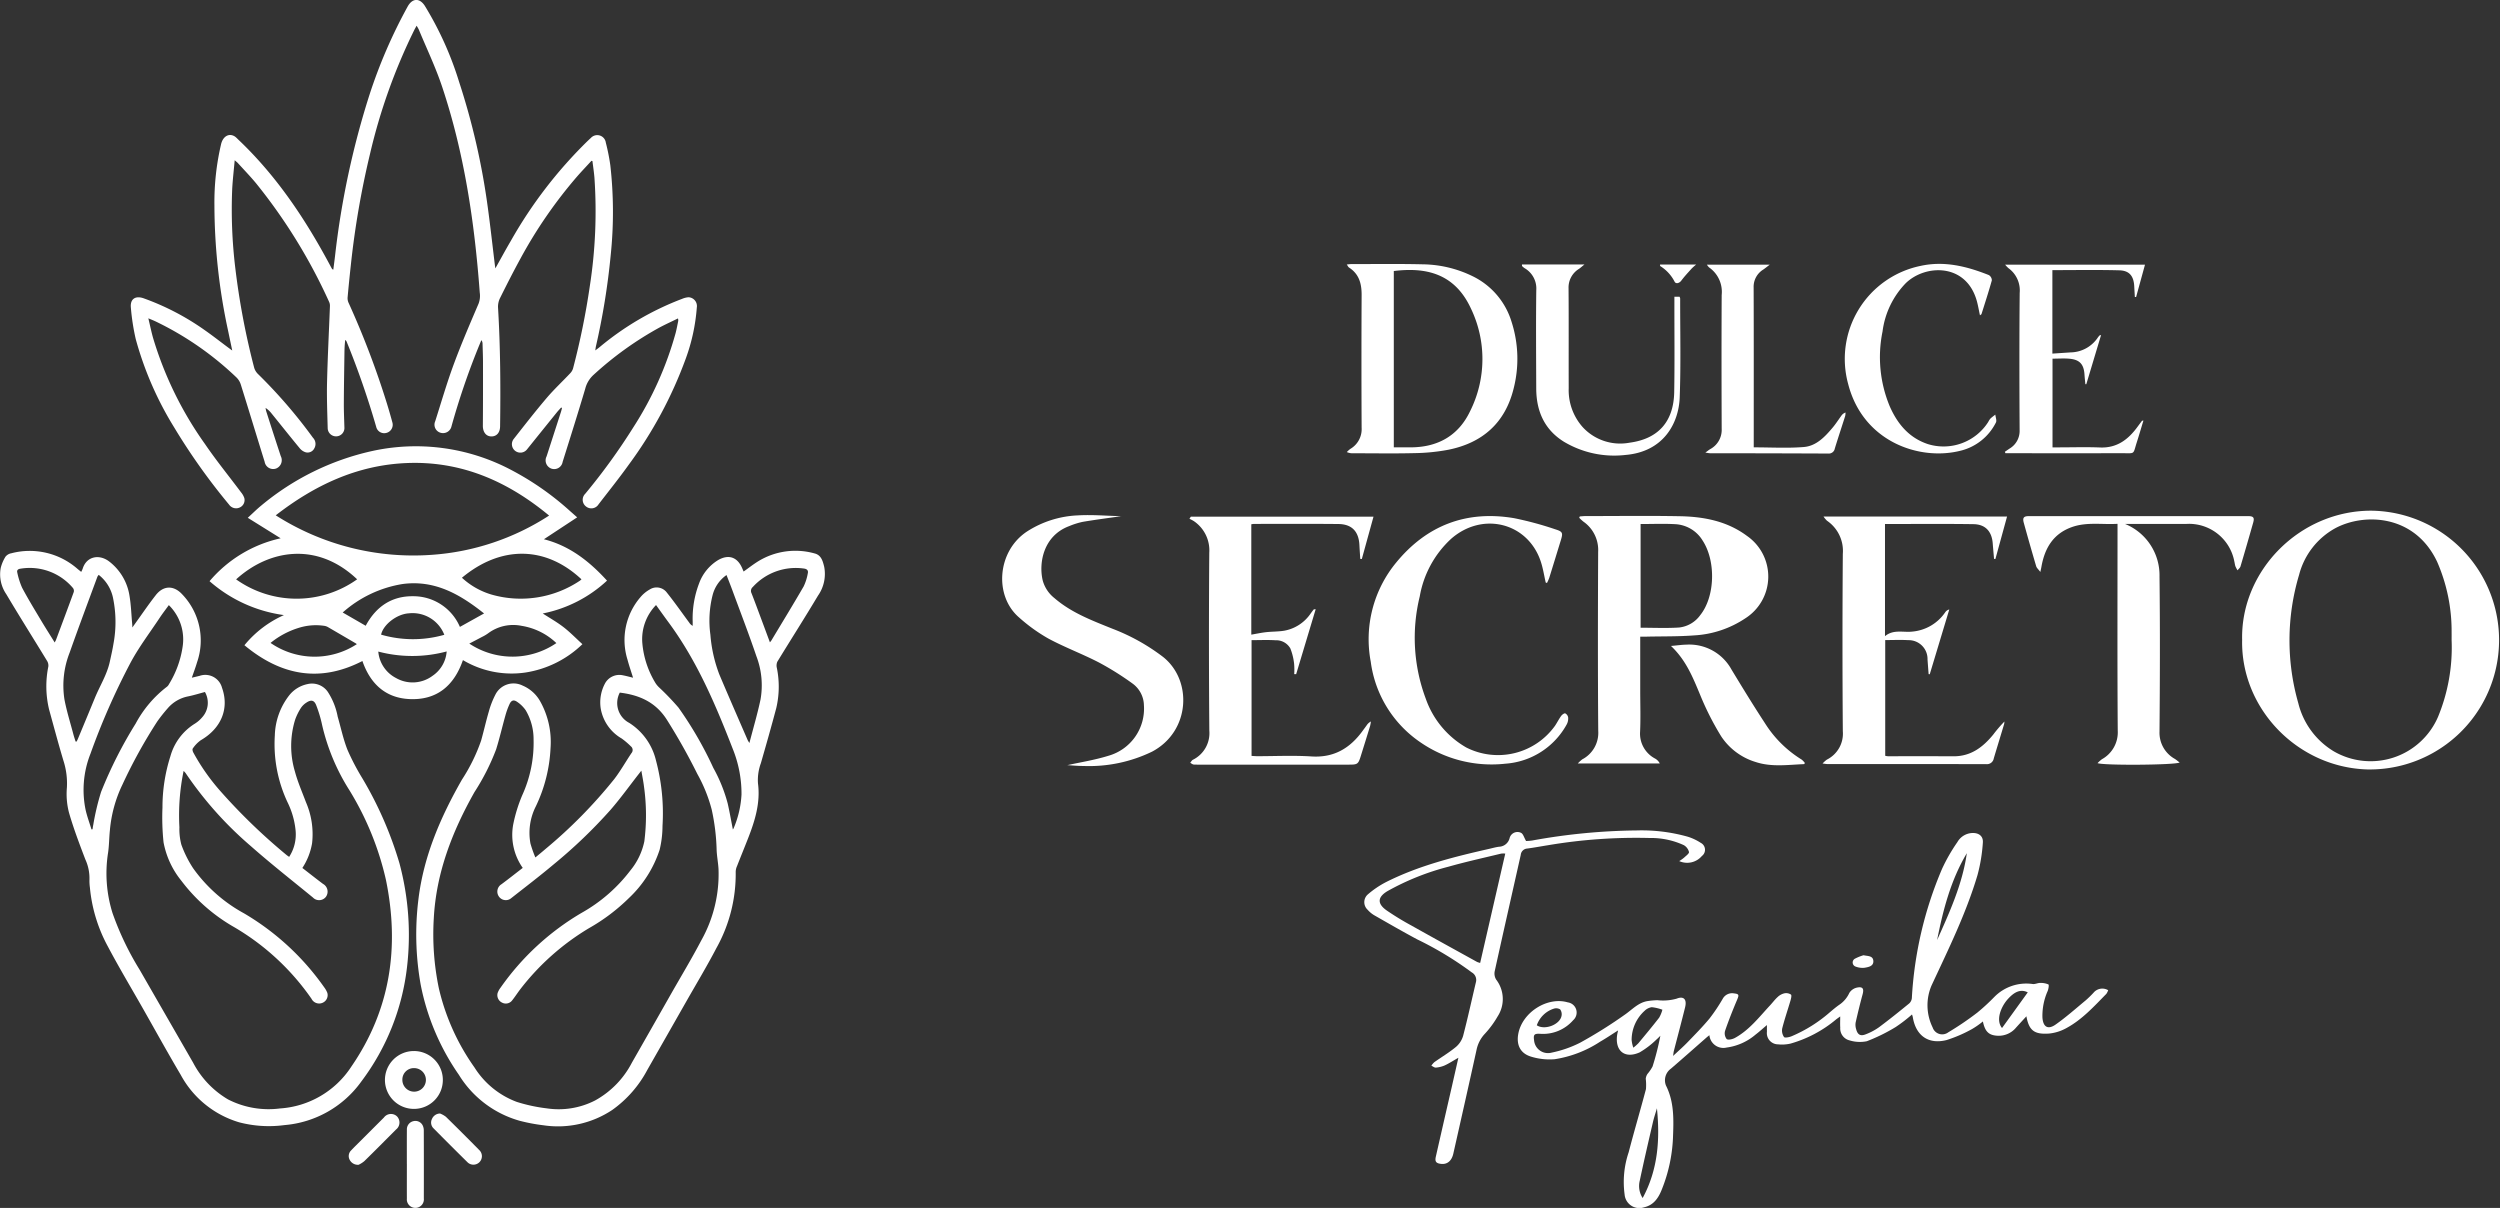
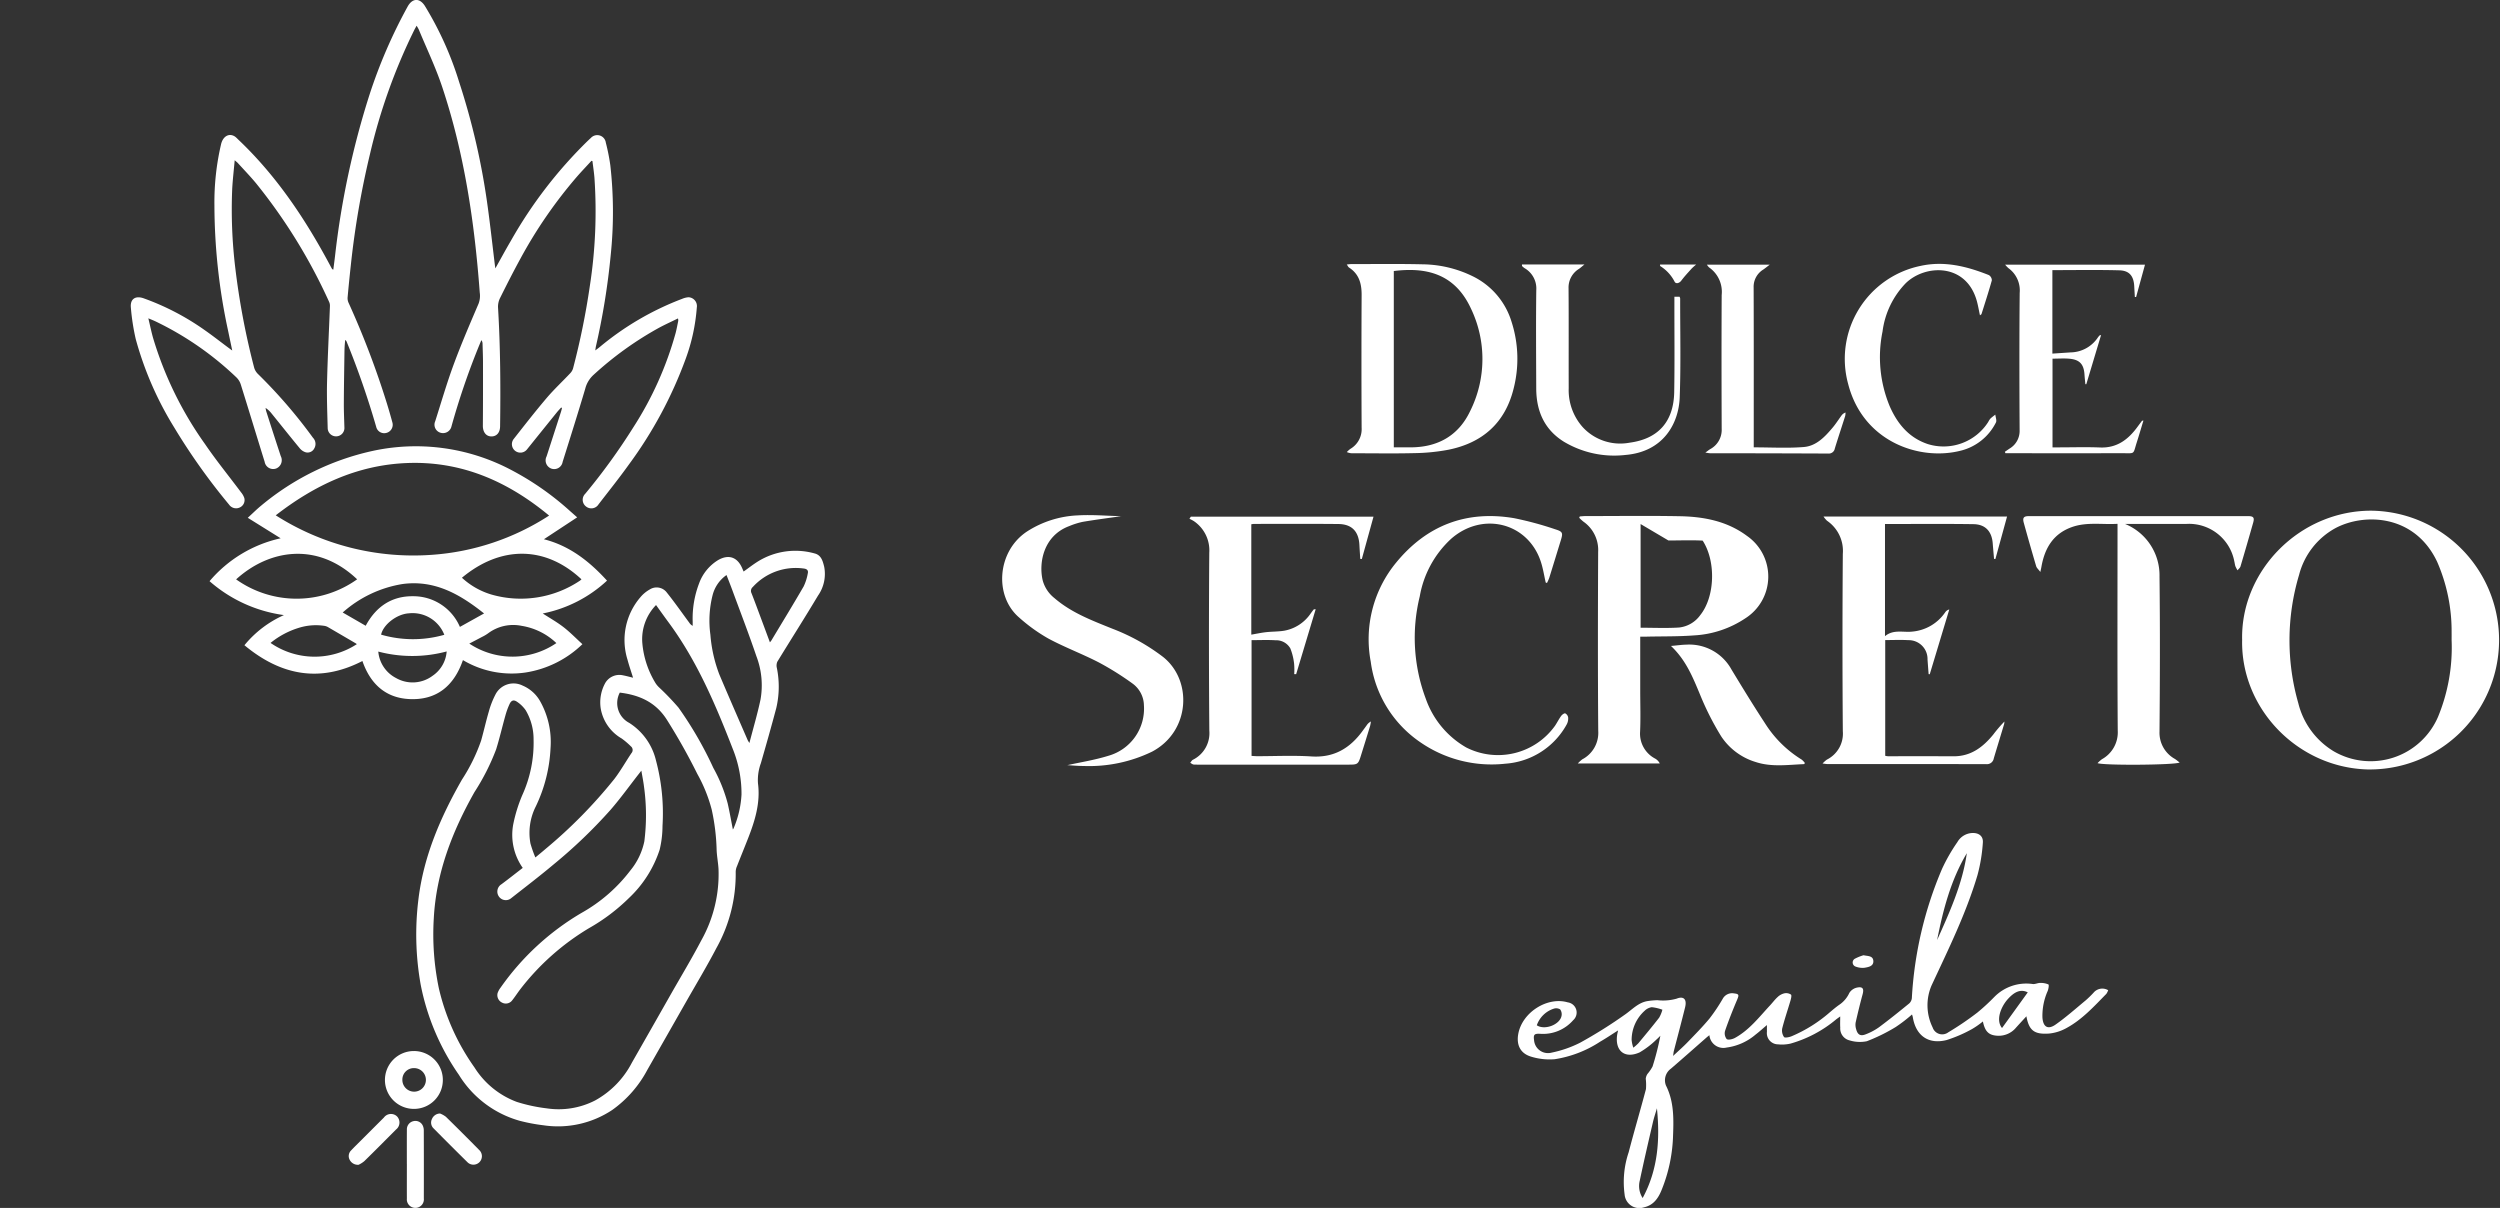
<svg xmlns="http://www.w3.org/2000/svg" width="416.44" height="201.208" viewBox="0 0 416.44 201.208">
  <rect x="0" y="0" width="416.44" height="201.208" fill="#333333" stroke="none" />
  <defs>
    <clipPath id="clip-path">
      <rect id="Rectángulo_247" data-name="Rectángulo 247" width="137.434" height="201.208" transform="translate(0 0)" fill="#fff" />
    </clipPath>
    <clipPath id="clip-path-2">
      <rect id="Rectángulo_249" data-name="Rectángulo 249" width="249.502" height="157.251" fill="#fff" />
    </clipPath>
  </defs>
  <g id="Grupo_610" data-name="Grupo 610" transform="translate(21024.6 301)">
    <g id="Grupo_570" data-name="Grupo 570" transform="translate(-21024.6 -301)">
      <g id="Grupo_569" data-name="Grupo 569" transform="translate(0 0)" clip-path="url(#clip-path)">
        <path id="Trazado_5308" data-name="Trazado 5308" d="M238.664,44.708c.911-1.624,1.721-3.129,2.587-4.6a74.581,74.581,0,0,1,12.784-16.628c.178-.168.354-.339.538-.5a1.439,1.439,0,0,1,2.494.772,34.164,34.164,0,0,1,.748,3.755,69.236,69.236,0,0,1,.075,14.9,118.07,118.07,0,0,1-2.478,15.311c-.034.155-.049.314-.1.653.305-.232.49-.365.667-.507a48.024,48.024,0,0,1,13.8-8.088,3.408,3.408,0,0,1,1.057-.266,1.471,1.471,0,0,1,1.387,1.726,31.5,31.5,0,0,1-1.839,8.5A70.262,70.262,0,0,1,260.9,77.39c-1.614,2.253-3.349,4.42-5.042,6.616a1.411,1.411,0,0,1-2.09.356,1.4,1.4,0,0,1-.138-2.107,102.969,102.969,0,0,0,8.06-11.139A56.939,56.939,0,0,0,268.7,55.459c.169-.671.3-1.351.436-2.03a1.6,1.6,0,0,0-.046-.391c-1.053.515-2.067.98-3.054,1.5a56.274,56.274,0,0,0-11,7.891,4.657,4.657,0,0,0-1.4,2.332c-1.208,4.071-2.49,8.121-3.761,12.174a1.427,1.427,0,0,1-1.844,1.133,1.458,1.458,0,0,1-.83-2.048q1.2-3.713,2.4-7.427c.066-.206.111-.419.166-.629l-.134-.09c-.243.273-.5.536-.728.82q-2.478,3.065-4.947,6.138a1.408,1.408,0,1,1-2.223-1.728c1.8-2.289,3.591-4.592,5.478-6.811,1.227-1.442,2.622-2.741,3.923-4.122a1.973,1.973,0,0,0,.478-.82,124.593,124.593,0,0,0,2.789-13.7,81.311,81.311,0,0,0,.765-18.111c-.079-.906-.217-1.806-.328-2.709l-.163-.049c-.795.867-1.609,1.718-2.381,2.6a77.108,77.108,0,0,0-9.4,13.6c-1.2,2.192-2.336,4.426-3.45,6.666a3.25,3.25,0,0,0-.333,1.568c.395,6.6.437,13.211.343,19.821-.015,1.028-.582,1.672-1.469,1.656s-1.408-.747-1.4-1.786c.028-3.509.026-7.018.022-10.527,0-1.04-.045-2.08-.075-3.12a.944.944,0,0,0-.2-.6c-.2.494-.412.985-.608,1.482a122.526,122.526,0,0,0-4.362,12.857,1.443,1.443,0,0,1-1.764,1.1,1.4,1.4,0,0,1-.949-1.938c1.008-3.168,1.935-6.367,3.085-9.483,1.26-3.414,2.707-6.762,4.138-10.11a3.693,3.693,0,0,0,.194-1.839c-.863-11.654-2.557-23.167-6.269-34.29-1.085-3.25-2.58-6.364-3.893-9.538a6.123,6.123,0,0,0-.357-.618c-.164.3-.292.523-.407.752a95.624,95.624,0,0,0-7.354,20.6A145,145,0,0,0,214.6,44.1q-.3,2.733-.547,5.471a1.837,1.837,0,0,0,.169.874,143.231,143.231,0,0,1,6.416,16.876q.463,1.512.876,3.04a1.4,1.4,0,0,1-1.073,1.764A1.365,1.365,0,0,1,218.82,71.1a142.336,142.336,0,0,0-4.909-14.15.639.639,0,0,0-.258-.324c-.032.363-.072.726-.092,1.089-.021.387-.028.775-.033,1.162-.038,2.753-.09,5.506-.1,8.259-.007,1.345.056,2.691.093,4.036a1.394,1.394,0,1,1-2.783.135c-.063-2.548-.168-5.1-.107-7.646.1-4.22.321-8.437.481-12.655a1.561,1.561,0,0,0-.125-.7,91.355,91.355,0,0,0-12.172-19.769c-.961-1.162-2.013-2.249-3.027-3.366-.119-.131-.265-.239-.539-.482-.149,1.673-.33,3.2-.414,4.732a81.391,81.391,0,0,0,.523,13.31,124.039,124.039,0,0,0,3.124,16.48,2.392,2.392,0,0,0,.624,1.066,83.75,83.75,0,0,1,9.182,10.641,1.463,1.463,0,0,1,.227,1.752,1.25,1.25,0,0,1-1.443.668,2.061,2.061,0,0,1-.971-.649c-1.6-1.933-3.155-3.9-4.733-5.844a4.147,4.147,0,0,0-.976-.9,4.431,4.431,0,0,0,.1.536c.8,2.5,1.607,4.994,2.426,7.486a1.49,1.49,0,0,1-.775,2.074,1.439,1.439,0,0,1-1.906-1.124c-1.328-4.274-2.624-8.558-3.961-12.829a2.848,2.848,0,0,0-.728-1.211,52.077,52.077,0,0,0-13.511-9.357c-.33-.15-.666-.287-1.174-.5.277,1.162.49,2.19.768,3.2a59.962,59.962,0,0,0,8.675,17.751c1.88,2.759,4,5.357,6,8.034a3.027,3.027,0,0,1,.539.938,1.345,1.345,0,0,1-.742,1.581,1.421,1.421,0,0,1-1.794-.473,104.168,104.168,0,0,1-9.167-12.9,55.96,55.96,0,0,1-6.381-14.682,37.384,37.384,0,0,1-.808-5.231c-.145-1.434.749-2.037,2.129-1.551a42.22,42.22,0,0,1,10.154,5.289c1.337.933,2.62,1.942,3.928,2.915.173.129.349.255.675.492-.253-1.2-.469-2.225-.682-3.249A99.838,99.838,0,0,1,191.87,34.2a42.494,42.494,0,0,1,1.121-10.234c.34-1.344,1.417-1.878,2.384-1.162a4.662,4.662,0,0,1,.4.378c6.361,6.008,11.153,13.167,15.262,20.826.144.269.288.539.437.805.016.028.067.036.2.1.1-.779.2-1.525.288-2.272a139.623,139.623,0,0,1,5.713-26.78,84.691,84.691,0,0,1,6.385-14.778c.785-1.416,1.993-1.465,2.867-.1a55.469,55.469,0,0,1,5.72,12.714,117.2,117.2,0,0,1,4.74,20.693c.453,3.29.814,6.594,1.217,9.891.012.1.03.191.066.421" transform="translate(-156.153 0.004)" fill="#fff" />
        <path id="Trazado_5309" data-name="Trazado 5309" d="M586.205,800.739c.672-.561,1.222-1.006,1.756-1.469a81.037,81.037,0,0,0,11.39-11.587c1.052-1.368,1.9-2.89,2.866-4.327a.783.783,0,0,0-.1-1.139,12.635,12.635,0,0,0-1.526-1.3,7.173,7.173,0,0,1-3.481-4.939,6.682,6.682,0,0,1,.662-4.154,2.721,2.721,0,0,1,3.027-1.434c.552.106,1.095.258,1.687.4-.325-1.048-.664-2.02-.927-3.011a10.946,10.946,0,0,1,2.144-10.389,5.613,5.613,0,0,1,1.577-1.306,2.116,2.116,0,0,1,2.82.508c1.311,1.635,2.512,3.359,3.759,5.045a1.493,1.493,0,0,0,.56.515c0-.23,0-.461,0-.692a16.312,16.312,0,0,1,1.056-6.35,7.56,7.56,0,0,1,3.185-3.916c1.786-1.028,3.25-.467,4.033,1.422.069.167.142.333.209.488.827-.585,1.607-1.2,2.448-1.719a11.843,11.843,0,0,1,9.364-1.3c1.123.272,1.383,1.292,1.615,2.246a6.291,6.291,0,0,1-1.034,4.784c-2.208,3.7-4.533,7.337-6.78,11.018a1.626,1.626,0,0,0-.076,1.023,15.629,15.629,0,0,1-.093,6.677c-.814,3.079-1.689,6.142-2.569,9.2a8.148,8.148,0,0,0-.48,3.392c.417,3.193-.5,6.173-1.644,9.1-.608,1.553-1.243,3.1-1.849,4.651a2.47,2.47,0,0,0-.221.94,25.269,25.269,0,0,1-3.215,12.715c-1.6,3.065-3.391,6.033-5.1,9.041q-3.2,5.627-6.407,11.25a19.222,19.222,0,0,1-5.826,6.66,16.317,16.317,0,0,1-11.492,2.56,29.382,29.382,0,0,1-3.956-.75,17.417,17.417,0,0,1-10.112-7.65,39.481,39.481,0,0,1-6.366-15.028,47.554,47.554,0,0,1-.362-14.314c.887-7.168,3.7-13.631,7.236-19.832a29.614,29.614,0,0,0,3.193-6.5c.452-1.6.811-3.233,1.281-4.83a14.213,14.213,0,0,1,1.074-2.78,3.378,3.378,0,0,1,4.542-1.563,6.049,6.049,0,0,1,2.921,2.591,13.847,13.847,0,0,1,1.747,7.822,25.058,25.058,0,0,1-2.449,9.708,9.775,9.775,0,0,0-.9,6.183,20.087,20.087,0,0,0,.824,2.337m-2.1,1.744a9.563,9.563,0,0,1-1.593-7.247,25.165,25.165,0,0,1,1.51-4.88,21.042,21.042,0,0,0,1.882-9.294,9.445,9.445,0,0,0-1.307-4.838,5.34,5.34,0,0,0-1.457-1.426c-.558-.381-.948-.231-1.236.383a12.272,12.272,0,0,0-.687,1.886c-.528,1.878-.967,3.784-1.544,5.646a37.339,37.339,0,0,1-3.606,7.12c-3.705,6.568-6.392,13.456-6.788,21.092a44.033,44.033,0,0,0,.849,11.615,37.3,37.3,0,0,0,5.93,13.171,14.164,14.164,0,0,0,7.042,5.74,27.053,27.053,0,0,0,4.995,1.077,13.294,13.294,0,0,0,8.073-1.323A15.108,15.108,0,0,0,602.3,834.9q3.258-5.7,6.5-11.416c1.691-2.972,3.46-5.9,5.048-8.93a22.559,22.559,0,0,0,2.873-11.911c-.063-1.1-.288-2.185-.316-3.281a35.131,35.131,0,0,0-.817-6.6,25.1,25.1,0,0,0-2.391-5.933,101.072,101.072,0,0,0-5.119-9.1c-1.862-2.89-4.569-4.067-7.8-4.456a3.721,3.721,0,0,0,1.568,5.041,10.207,10.207,0,0,1,4.456,6.255,34.093,34.093,0,0,1,1.09,10.9,17.178,17.178,0,0,1-.477,3.978,19.253,19.253,0,0,1-5.093,8.024,31.766,31.766,0,0,1-6.669,5.036,41.045,41.045,0,0,0-11.453,10.18c-.459.6-.863,1.238-1.332,1.826a1.327,1.327,0,0,1-1.7.4,1.381,1.381,0,0,1-.748-1.584,3.314,3.314,0,0,1,.489-.9,43.169,43.169,0,0,1,13.511-12.472,26.442,26.442,0,0,0,8.113-7.052,11.215,11.215,0,0,0,2.331-4.851,34.452,34.452,0,0,0-.059-9.148c-.1-.829-.271-1.649-.437-2.635l-.415.535c-1.555,1.99-3.032,4.048-4.683,5.955a83.354,83.354,0,0,1-9.48,9.1c-2.307,1.94-4.706,3.771-7.077,5.633a1.4,1.4,0,0,1-2.093-.28,1.434,1.434,0,0,1,.457-2.027c1.172-.871,2.316-1.778,3.521-2.707m22.216-43.794a8.143,8.143,0,0,0-2.279,6.4,15.248,15.248,0,0,0,2.226,6.657,4.155,4.155,0,0,0,.633.728,42.721,42.721,0,0,1,3.16,3.3,61.888,61.888,0,0,1,5.8,10.036,25.742,25.742,0,0,1,2.394,5.922c.326,1.424.574,2.866.865,4.34a1.342,1.342,0,0,0,.131-.209,16.5,16.5,0,0,0,1.307-5.615,19.955,19.955,0,0,0-1.466-7.624c-2.861-7.369-5.942-14.623-10.677-21.041-.7-.945-1.377-1.9-2.091-2.892m11.737-5a5.831,5.831,0,0,0-2.328,3.391,17.285,17.285,0,0,0-.357,6.555,23.608,23.608,0,0,0,1.478,6.588c1.549,3.672,3.154,7.32,4.737,10.977a5.071,5.071,0,0,0,.284.464c.654-2.524,1.348-4.862,1.851-7.241a13.618,13.618,0,0,0-.693-7.227c-1.248-3.681-2.65-7.31-3.992-10.958-.313-.851-.65-1.692-.98-2.549m7.227,11.209a3.627,3.627,0,0,0,.241-.3c1.8-3,3.629-5.984,5.381-9.013a8.273,8.273,0,0,0,.693-2.192c.116-.475-.152-.727-.652-.787a9.671,9.671,0,0,0-8.511,3.074.851.851,0,0,0-.218,1.031c.536,1.36,1.037,2.733,1.548,4.1.495,1.324.985,2.65,1.517,4.081" transform="translate(-497.034 -657.9)" fill="#fff" />
-         <path id="Trazado_5310" data-name="Trazado 5310" d="M13.529,753.275a4.144,4.144,0,0,0,.24-.515c.635-2.08,2.767-2.483,4.425-1.206a8.9,8.9,0,0,1,3.386,5.767c.256,1.54.3,3.114.444,4.673.01.114.011.229.025.546.226-.316.346-.486.467-.655,1.144-1.586,2.24-3.211,3.447-4.748,1.267-1.614,2.988-1.635,4.385-.119a11.08,11.08,0,0,1,2.481,11.307c-.244.838-.557,1.656-.873,2.583.47-.112.889-.207,1.306-.313a2.88,2.88,0,0,1,3.717,1.981c1.24,3.471-.119,6.765-3.536,8.749a5.445,5.445,0,0,0-1.328,1.375c-.1.121-.022.463.076.649a34.8,34.8,0,0,0,4.595,6.534,97.69,97.69,0,0,0,10.907,10.527c.138.117.292.213.473.344a6.876,6.876,0,0,0,1.075-4.386,13.608,13.608,0,0,0-1.327-4.673,22.76,22.76,0,0,1-2.135-11.165,11.349,11.349,0,0,1,2.429-6.724,5.238,5.238,0,0,1,3.023-1.835,3.2,3.2,0,0,1,3.349,1.261,11.342,11.342,0,0,1,1.67,4.16c.536,1.852.93,3.761,1.637,5.545a39.413,39.413,0,0,0,2.488,4.755,61.9,61.9,0,0,1,6.163,14.123,46.154,46.154,0,0,1,1.257,17.335,39.045,39.045,0,0,1-7.6,19.011A17.532,17.532,0,0,1,47.4,845.431a19.572,19.572,0,0,1-7.573-.465,16.341,16.341,0,0,1-9.716-7.891c-2.176-3.676-4.237-7.421-6.347-11.136-1.941-3.417-3.963-6.791-5.8-10.265a25.424,25.424,0,0,1-2.988-9.813,8.178,8.178,0,0,1-.074-1.341,7.534,7.534,0,0,0-.694-3.36c-.977-2.564-1.955-5.137-2.714-7.769a12.307,12.307,0,0,1-.351-4.171,12.338,12.338,0,0,0-.572-4.479c-.845-2.818-1.6-5.662-2.385-8.5a16.519,16.519,0,0,1-.131-7.214,1.491,1.491,0,0,0-.22-.929c-2.255-3.7-4.569-7.364-6.781-11.089a5.849,5.849,0,0,1-.934-4.382,6.577,6.577,0,0,1,.8-1.885,1.615,1.615,0,0,1,.964-.559,12.072,12.072,0,0,1,11.035,2.605c.186.157.378.305.6.487m17.066,33.169a36.515,36.515,0,0,0-.7,9.383,10.116,10.116,0,0,0,.325,2.894,18.648,18.648,0,0,0,1.95,3.911,25.206,25.206,0,0,0,8.482,7.523A42.865,42.865,0,0,1,53.991,822.46a3.838,3.838,0,0,1,.535.948,1.383,1.383,0,0,1-.752,1.633,1.42,1.42,0,0,1-1.886-.652A40.706,40.706,0,0,0,39.079,812.5a29.12,29.12,0,0,1-8.9-7.808,14.287,14.287,0,0,1-2.936-6.368,39.549,39.549,0,0,1-.178-5.8,27.9,27.9,0,0,1,1.324-8.543,9.324,9.324,0,0,1,4.095-5.433,5.257,5.257,0,0,0,1.192-1.041,3.6,3.6,0,0,0,.461-4.219c-.925.246-1.85.539-2.8.732a5.971,5.971,0,0,0-3.407,1.991,26.077,26.077,0,0,0-1.742,2.2,84.923,84.923,0,0,0-5.8,10.518,21.8,21.8,0,0,0-2.083,7.605c-.131,1.234-.12,2.486-.3,3.711a22.151,22.151,0,0,0,.744,10.088,48.773,48.773,0,0,0,4.53,9.453q4.442,7.726,8.89,15.449a15.335,15.335,0,0,0,5.825,6.126,14.819,14.819,0,0,0,8.647,1.5A15.375,15.375,0,0,0,58.5,835.726c6.558-9.506,8.069-19.974,5.794-31.112a49.229,49.229,0,0,0-6.1-14.978,34.728,34.728,0,0,1-4.541-10.865,21.238,21.238,0,0,0-.953-3.205c-.333-.91-.852-1.049-1.656-.511a3.068,3.068,0,0,0-.912.883,9.528,9.528,0,0,0-.968,1.958,14.869,14.869,0,0,0-.027,8.676c.462,1.721,1.189,3.371,1.816,5.046a13.4,13.4,0,0,1,1.032,6.868,10.745,10.745,0,0,1-1.619,4.115c1.156.894,2.285,1.787,3.436,2.651a1.474,1.474,0,0,1,.488,2.156,1.426,1.426,0,0,1-2.159.121c-3.466-2.842-7-5.61-10.358-8.576A60.915,60.915,0,0,1,30.921,786.8a3.874,3.874,0,0,0-.326-.357m-2.474-27.622c-.525.725-1.049,1.4-1.518,2.107-1.671,2.528-3.532,4.958-4.937,7.628a116.876,116.876,0,0,0-6.593,15.009,16.383,16.383,0,0,0-.8,9.419c.253,1.082.641,2.133.967,3.2l.176-.035c.038-.237.064-.477.117-.711a41.47,41.47,0,0,1,1.306-5.509A72.028,72.028,0,0,1,22.6,778.549a19.081,19.081,0,0,1,5.228-6.152,1.152,1.152,0,0,0,.3-.377,16.483,16.483,0,0,0,2.3-6.316,8,8,0,0,0-2.3-6.882M12.594,781.537h.173c.067-.138.142-.275.2-.417.944-2.271,1.892-4.541,2.826-6.817.83-2.024,2.032-3.9,2.5-6.066.216-.992.451-1.982.608-2.984a19.712,19.712,0,0,0-.053-7.528,6.54,6.54,0,0,0-2.405-3.947,1.591,1.591,0,0,0-.218.309c-1.547,4.2-3.127,8.4-4.616,12.621a14.993,14.993,0,0,0-.877,7.8c.37,1.969.981,3.893,1.492,5.836.106.4.244.8.367,1.193m-3.478-16.5c.129-.254.181-.336.214-.425.992-2.658,1.99-5.314,2.96-7.979a.772.772,0,0,0-.124-.651,9.421,9.421,0,0,0-8.768-3.23c-.391.053-.626.247-.515.643a12.462,12.462,0,0,0,.8,2.521c.971,1.829,2.055,3.6,3.116,5.379.725,1.217,1.488,2.41,2.313,3.742" transform="translate(0 -658.019)" fill="#fff" />
        <path id="Trazado_5311" data-name="Trazado 5311" d="M285.157,629.709A21.621,21.621,0,0,1,297,622.568l-5.478-3.415c.8-.726,1.493-1.426,2.254-2.046a43.508,43.508,0,0,1,18.283-9.036,33.94,33.94,0,0,1,23.372,3.128,47.31,47.31,0,0,1,9.747,6.808l1.213,1.072-5.541,3.648c4.264,1.08,7.556,3.653,10.514,6.894a22,22,0,0,1-10.708,5.471c1.157.75,2.367,1.428,3.453,2.267s2.061,1.847,3.156,2.846a17.456,17.456,0,0,1-9.525,4.727,15.832,15.832,0,0,1-10.378-2.074c-1.472,4.271-4.359,6.708-8.912,6.491-3.99-.19-6.518-2.545-7.833-6.339-7.14,3.675-13.623,2.379-19.651-2.629a17.89,17.89,0,0,1,6.581-5.021,23.574,23.574,0,0,1-12.395-5.651m56.565-10.926c-6.928-5.743-14.678-9.131-23.765-8.747-8.224.348-15.3,3.684-21.771,8.705a42.6,42.6,0,0,0,25.969,6.583,41.093,41.093,0,0,0,19.567-6.542M309.74,629.4c-6.624-6.286-14.634-5.007-20.159.01a17.371,17.371,0,0,0,20.159-.01m17.457-.26a12.462,12.462,0,0,0,4.922,2.8,17.682,17.682,0,0,0,14.731-2.313,2.154,2.154,0,0,0,.257-.226c-6.046-5.659-13.495-5.61-19.91-.263m3.687,5.95c-4-3.187-8.228-5.629-13.594-4.9a19.71,19.71,0,0,0-9.954,4.74l3.83,2.211c1.692-3.16,4.3-4.97,7.912-4.92a8.43,8.43,0,0,1,7.78,5.109l4.027-2.242m12.044,4.94a10.862,10.862,0,0,0-5.756-2.868,6.978,6.978,0,0,0-5.606,1.232,6.8,6.8,0,0,1-1.046.617c-.686.369-1.378.724-2.1,1.1a12.982,12.982,0,0,0,14.508-.083m-47.612-.026a12.9,12.9,0,0,0,14.367.208.9.9,0,0,0-.129-.112q-2.342-1.373-4.688-2.738a1.724,1.724,0,0,0-.565-.2,9.483,9.483,0,0,0-4.056.261,13.889,13.889,0,0,0-4.929,2.579m17.945,1.441a5.493,5.493,0,0,0,2.979,4.419,5.553,5.553,0,0,0,6.062-.383,5.369,5.369,0,0,0,2.352-4.058,22.105,22.105,0,0,1-11.394.021m11-2.793a5.677,5.677,0,0,0-5.935-3.573c-1.964.124-4.236,1.861-4.594,3.547a19.016,19.016,0,0,0,10.528.026" transform="translate(-250.249 -532.901)" fill="#fff" />
        <path id="Trazado_5312" data-name="Trazado 5312" d="M533.593,1435a4.8,4.8,0,0,1-4.727,4.774,4.819,4.819,0,1,1-.1-9.637,4.811,4.811,0,0,1,4.828,4.863m-6.743-.066a1.961,1.961,0,1,0,1.976-1.951,1.909,1.909,0,0,0-1.976,1.951" transform="translate(-459.827 -1255.06)" fill="#fff" />
        <path id="Trazado_5313" data-name="Trazado 5313" d="M553.6,1532.428c0-1.916-.009-3.833.006-5.748a1.39,1.39,0,0,1,1.071-1.388,1.359,1.359,0,0,1,1.522.632,1.865,1.865,0,0,1,.223.866q.022,5.688.007,11.375a1.42,1.42,0,1,1-2.825.012c-.009-1.916,0-3.832,0-5.748" transform="translate(-485.829 -1338.53)" fill="#fff" />
        <path id="Trazado_5314" data-name="Trazado 5314" d="M476.192,1524.233a1.528,1.528,0,0,1-1.49-.839,1.309,1.309,0,0,1,.227-1.532c.528-.567,1.088-1.1,1.636-1.653q1.925-1.926,3.852-3.851a1.455,1.455,0,0,1,2.157-.2,1.474,1.474,0,0,1-.154,2.212c-1.755,1.765-3.508,3.531-5.287,5.272a4.454,4.454,0,0,1-.941.593" transform="translate(-416.46 -1330.21)" fill="#fff" />
        <path id="Trazado_5315" data-name="Trazado 5315" d="M588.109,1515.18a4.152,4.152,0,0,1,.966.539q2.8,2.742,5.546,5.532a1.412,1.412,0,1,1-1.981,2.01q-2.812-2.771-5.585-5.58a1.333,1.333,0,0,1-.3-1.576,1.485,1.485,0,0,1,1.355-.926" transform="translate(-514.806 -1329.696)" fill="#fff" />
      </g>
    </g>
    <g id="Grupo_574" data-name="Grupo 574" transform="translate(-20857.662 -257.043)">
      <g id="Grupo_573" data-name="Grupo 573" clip-path="url(#clip-path-2)">
        <path id="Trazado_5317" data-name="Trazado 5317" d="M564.812,541.147a2.464,2.464,0,0,1-.3.6c-2.042,2.076-4.009,4.259-6.6,5.672a7.436,7.436,0,0,1-2.926.941c-2.441.171-3.356-.462-3.793-2.877-.606.664-1.155,1.258-1.7,1.859a3.76,3.76,0,0,1-3.157,1.382c-1.41-.089-2.042-.687-2.39-2.379a13.668,13.668,0,0,1-1.789,1.254,22.819,22.819,0,0,1-4.253,1.843c-3.047.776-5.141-.743-5.638-3.833a3.9,3.9,0,0,0-.129-.426,25.177,25.177,0,0,1-2.716,2.09,29.385,29.385,0,0,1-4.816,2.368,5.817,5.817,0,0,1-2.863-.14,2.033,2.033,0,0,1-1.556-2.129c-.039-.576-.007-1.157-.007-1.862-.249.181-.478.34-.7.51a20.635,20.635,0,0,1-7.569,4.012,6.321,6.321,0,0,1-2.092.127,1.869,1.869,0,0,1-1.847-2.095c-.007-.321,0-.642,0-1.118-.715.6-1.291,1.131-1.908,1.6a9.313,9.313,0,0,1-4.792,2.144,2.341,2.341,0,0,1-2.884-2.058c-.176.143-.333.262-.481.391-1.98,1.735-3.948,3.485-5.944,5.2a2.383,2.383,0,0,0-.81,2.794c1.421,2.816,1.277,5.829,1.164,8.82a25.969,25.969,0,0,1-1.814,8.394c-.56,1.451-1.344,2.7-3,3.076a2.464,2.464,0,0,1-3.234-2.107,15.508,15.508,0,0,1,.673-7.068c.914-3.517,1.951-7,2.879-10.517a8.638,8.638,0,0,0-.034-1.729,1.771,1.771,0,0,1,.288-.8,6.693,6.693,0,0,0,.847-1.242,44.417,44.417,0,0,0,1.3-5.124,8.376,8.376,0,0,1-.632.619,14.588,14.588,0,0,1-2.81,2.153c-2.481,1.119-4.138-.228-3.759-2.894.03-.209.086-.413.159-.758-1.069.674-2.016,1.317-3.006,1.885a19.063,19.063,0,0,1-7.563,2.913,10.475,10.475,0,0,1-3.953-.439c-1.795-.547-2.457-1.995-2.093-3.851.7-3.564,4.863-6.179,8.246-5.178a1.707,1.707,0,0,1,.875,2.979,6.657,6.657,0,0,1-5.5,2.253c-.978-.049-1.134.141-1,1.093a2.326,2.326,0,0,0,2.942,2.039,18.779,18.779,0,0,0,4.729-1.65,77.547,77.547,0,0,0,7.536-4.733c1.17-.828,2.147-1.919,3.634-2.189a11.825,11.825,0,0,1,1.729-.155,8.282,8.282,0,0,0,3.184-.261c1.149-.461,1.737.083,1.4,1.45-.6,2.432-1.25,4.853-1.875,7.28-.044.172-.055.352-.123.816.929-.875,1.7-1.547,2.407-2.28,1.255-1.3,2.532-2.592,3.682-3.985a29.648,29.648,0,0,0,2.18-3.259,1.77,1.77,0,0,1,1.853-.9c.854.094.888.248.554,1.037-.723,1.71-1.414,3.437-2.015,5.192a1.538,1.538,0,0,0,.265,1.381c.256.2.977.029,1.377-.19,2.39-1.312,4.023-3.462,5.836-5.41.439-.471.827-1,1.3-1.425a2.456,2.456,0,0,1,1.1-.594,1.436,1.436,0,0,1,1.092.21c.152.131.017.672-.079,1-.452,1.549-.984,3.077-1.376,4.64a1.89,1.89,0,0,0,.3,1.428c.137.18.86.037,1.253-.122a23.648,23.648,0,0,0,6.357-3.977c.515-.434,1.03-.874,1.581-1.259a4.765,4.765,0,0,0,1.688-1.983,2.013,2.013,0,0,1,1.319-.9c.933-.18,1.143.208.892,1.133-.423,1.558-.806,3.128-1.16,4.7a2.434,2.434,0,0,0,.081,1.089c.242.941.721,1.225,1.611.864a9.817,9.817,0,0,0,2.178-1.155c1.721-1.28,3.394-2.626,5.055-3.984a1.382,1.382,0,0,0,.441-.914,63.623,63.623,0,0,1,5.031-21.507,29.273,29.273,0,0,1,2.547-4.445,3.007,3.007,0,0,1,2.395-1.518c1.143-.077,1.952.49,1.851,1.623a27.564,27.564,0,0,1-.895,5.4c-1.9,6.38-4.84,12.337-7.641,18.352a8.375,8.375,0,0,0,.173,7.009,1.678,1.678,0,0,0,2.61.809,49.3,49.3,0,0,0,4.841-3.287,34.483,34.483,0,0,0,2.838-2.615,7.473,7.473,0,0,1,6.386-2.14c.4.051.826-.186,1.239-.182a3.208,3.208,0,0,1,1.374.254c.117.059.016.74-.121,1.082a10.185,10.185,0,0,0-.879,4.375c.088,1.6.886,2.141,2.19,1.227,1.747-1.225,3.351-2.656,5-4.019a17.2,17.2,0,0,0,1.319-1.282,1.9,1.9,0,0,1,2.441-.423m-75.162,19.67c-.227.776-.491,1.543-.673,2.329-.749,3.233-1.5,6.465-2.186,9.712a3.673,3.673,0,0,0,.479,2.907c2.572-4.765,2.895-9.778,2.381-14.948m-3.936-10.094a8.35,8.35,0,0,0,.837-.738c1.168-1.409,2.343-2.813,3.463-4.26a5.329,5.329,0,0,0,.543-1.327,7.33,7.33,0,0,0-1.771-.423,2.142,2.142,0,0,0-1.188.6,6.54,6.54,0,0,0-2.166,4.869,5.4,5.4,0,0,0,.282,1.274m55.556-32.393c-2.669,4.47-3.953,9.419-4.951,14.465,2.095-4.666,4.218-9.322,4.951-14.465M551.417,541.5c-1.118-.563-2.15-.168-3.3,1.1-1.178,1.3-2.064,3.542-.984,4.84l4.285-5.937m-81.78,5.48c1.305.873,3.845-.1,4.12-1.567a1.368,1.368,0,0,0-.235-1.084,1.288,1.288,0,0,0-1.074-.109,4.431,4.431,0,0,0-2.811,2.76" transform="translate(-380.581 -420.153)" fill="#fff" />
        <path id="Trazado_5318" data-name="Trazado 5318" d="M1121.866,244.827c-.267-11.539,9.631-21.612,21.649-21.522a21.553,21.553,0,1,1-.806,43.1c-11.688-.352-21.083-10.2-20.843-21.576m34.892.073c0-.429.009-.859,0-1.288a28.832,28.832,0,0,0-2.4-11.778c-3.7-7.887-12.082-8.208-16.955-5.625a12.412,12.412,0,0,0-6.049,7.773,38.024,38.024,0,0,0-.135,21.375,12.984,12.984,0,0,0,5.9,8.022,12.232,12.232,0,0,0,17.384-5.75,30.249,30.249,0,0,0,2.257-12.728" transform="translate(-915.317 -182.192)" fill="#fff" />
-         <path id="Trazado_5319" data-name="Trazado 5319" d="M531.208,248.137V257.1c0,2.3.082,4.6-.025,6.9a4.689,4.689,0,0,0,2.517,4.454,1.892,1.892,0,0,1,.764.811H520.808a5.663,5.663,0,0,1,.742-.688,4.989,4.989,0,0,0,2.664-4.747c-.076-9.938-.061-19.876-.014-29.814a5.765,5.765,0,0,0-2.464-5.043,7.865,7.865,0,0,1-.69-.635l.087-.224c.317-.022.635-.062.952-.062,5.245,0,10.492-.075,15.735.024,4,.076,7.866.816,11.175,3.283a8.239,8.239,0,0,1-.261,13.711,17,17,0,0,1-8.515,2.856c-2.624.2-5.267.15-7.9.208-.332.007-.664,0-1.111,0m.061-18.756v17.272c2.171,0,4.286.1,6.387-.033a4.985,4.985,0,0,0,3.551-2.068c2.457-3.065,2.643-8.96.4-12.41a5.673,5.673,0,0,0-4.635-2.741c-1.863-.1-3.734-.021-5.7-.021" transform="translate(-424.923 -186.043)" fill="#fff" />
+         <path id="Trazado_5319" data-name="Trazado 5319" d="M531.208,248.137V257.1c0,2.3.082,4.6-.025,6.9a4.689,4.689,0,0,0,2.517,4.454,1.892,1.892,0,0,1,.764.811H520.808a5.663,5.663,0,0,1,.742-.688,4.989,4.989,0,0,0,2.664-4.747c-.076-9.938-.061-19.876-.014-29.814a5.765,5.765,0,0,0-2.464-5.043,7.865,7.865,0,0,1-.69-.635l.087-.224c.317-.022.635-.062.952-.062,5.245,0,10.492-.075,15.735.024,4,.076,7.866.816,11.175,3.283a8.239,8.239,0,0,1-.261,13.711,17,17,0,0,1-8.515,2.856c-2.624.2-5.267.15-7.9.208-.332.007-.664,0-1.111,0m.061-18.756v17.272c2.171,0,4.286.1,6.387-.033a4.985,4.985,0,0,0,3.551-2.068c2.457-3.065,2.643-8.96.4-12.41c-1.863-.1-3.734-.021-5.7-.021" transform="translate(-424.923 -186.043)" fill="#fff" />
        <path id="Trazado_5320" data-name="Trazado 5320" d="M179.707,230.027v18.379c.805-.137,1.626-.315,2.456-.41,1-.114,2.027-.081,3.02-.245a6.762,6.762,0,0,0,4.423-2.885c.162-.221.323-.442.5-.655.027-.033.112-.018.327-.045l-3.255,10.826-.323-.013a10.96,10.96,0,0,0-.017-1.722,9.77,9.77,0,0,0-.626-2.551,2.7,2.7,0,0,0-2.462-1.362c-1.307-.085-2.623-.021-4-.021v19.282c.3.016.626.048.948.049,3.006,0,6.023-.152,9.017.041,3.786.245,6.473-1.39,8.58-4.324.2-.274.4-.544.6-.817a1.942,1.942,0,0,1,.733-.684,6.419,6.419,0,0,1-.14.782c-.509,1.667-1.031,3.33-1.549,4.994-.412,1.323-.531,1.414-1.947,1.414q-11.6,0-23.192,0c-.89,0-1.78.019-2.668-.013-.2-.007-.4-.189-.6-.291.142-.17.251-.4.432-.5a4.949,4.949,0,0,0,2.751-4.868q-.119-14.816-.008-29.634a5.882,5.882,0,0,0-2.577-5.263,6.341,6.341,0,0,0-.73-.385l.235-.347h30.427l-1.943,7.047-.263-.018c-.047-.763-.1-1.525-.138-2.288-.109-2.27-1.251-3.5-3.5-3.521-4.693-.049-9.387-.019-14.08-.018a3.457,3.457,0,0,0-.426.061" transform="translate(-138.208 -186.647)" fill="#fff" />
        <path id="Trazado_5321" data-name="Trazado 5321" d="M752.643,229.8v18.688c1.415-1.186,3.071-.579,4.6-.768a7.412,7.412,0,0,0,5.424-3.2,1.131,1.131,0,0,1,.687-.479l-3.254,10.79-.189-.026c-.061-.808-.124-1.616-.183-2.423a3.132,3.132,0,0,0-3.2-3.23c-1.25-.078-2.51-.015-3.847-.015v19.276a2.664,2.664,0,0,0,.439.074c3.651,0,7.3-.009,10.954.008,2.877.014,4.892-1.522,6.6-3.615a23.016,23.016,0,0,1,1.862-2.173,2.526,2.526,0,0,1-.053.444c-.569,1.9-1.152,3.791-1.717,5.689a1.15,1.15,0,0,1-1.24.965q-13.209-.024-26.418-.011c-.208,0-.416-.043-.867-.094a4.9,4.9,0,0,1,.718-.649,4.837,4.837,0,0,0,2.66-4.729q-.112-14.773,0-29.547a6.084,6.084,0,0,0-2.632-5.516,4.179,4.179,0,0,1-.588-.706h30.579l-1.944,7.084-.223-.026c-.074-.86-.155-1.72-.221-2.582-.15-1.981-1.21-3.174-3.206-3.2-4.876-.073-9.753-.024-14.742-.024" transform="translate(-605.587 -186.473)" fill="#fff" />
        <path id="Trazado_5322" data-name="Trazado 5322" d="M940.794,229.492a9.236,9.236,0,0,1,5.755,8.741c.1,8.62.073,17.242,0,25.862a4.976,4.976,0,0,0,2.554,4.54c.267.173.511.38.8.6-.709.427-12.614.519-13.678.107a5.981,5.981,0,0,1,.73-.652,5.113,5.113,0,0,0,2.636-4.774c-.079-11.075-.036-22.15-.036-33.225v-1.213c-2.6.149-5.139-.339-7.612.545-3.128,1.118-4.529,3.545-5.069,6.635-.03.173-.072.344-.176.838-.333-.448-.608-.671-.691-.951q-1.066-3.6-2.066-7.227c-.237-.863-.012-1.125.872-1.125q18.223,0,36.447,0c.934,0,1.133.233.894,1.078q-1.036,3.658-2.116,7.3c-.073.244-.326.434-.494.65a4.936,4.936,0,0,1-.352-.668c-.091-.257-.111-.538-.179-.8a7.679,7.679,0,0,0-8.042-6.257c-3.343-.007-6.686,0-10.176,0" transform="translate(-753.764 -186.178)" fill="#fff" />
        <path id="Trazado_5323" data-name="Trazado 5323" d="M311.808.174c.326-.03.525-.065.724-.065,3.987,0,7.976-.059,11.96.039a19.4,19.4,0,0,1,8.152,1.923,12.456,12.456,0,0,1,6.6,7.632,20.054,20.054,0,0,1,.328,11.231c-1.426,5.66-5.178,8.947-10.808,10.093a32.674,32.674,0,0,1-5.648.571c-3.4.088-6.808.024-10.213.024a2.33,2.33,0,0,1-1.095-.2,4.47,4.47,0,0,1,.586-.527,3.808,3.808,0,0,0,1.882-3.532q-.057-11.041,0-22.082c.012-1.907-.416-3.511-2.1-4.6-.129-.084-.2-.262-.371-.5m7.831,30.451c1.064,0,2.039.012,3.014,0,4.413-.063,7.771-2.008,9.672-5.972a19.427,19.427,0,0,0,.137-17.2c-2.745-5.895-7.613-6.838-12.823-6.195Z" transform="translate(-254.4 -0.075)" fill="#fff" />
        <path id="Trazado_5324" data-name="Trazado 5324" d="M361.244,239.3c-.256-1.125-.434-2.276-.781-3.372-2.086-6.581-9.7-8.556-14.98-3.92a17,17,0,0,0-5.222,9.587,28.907,28.907,0,0,0,1.011,17.069,15.1,15.1,0,0,0,6.731,8.1,11.671,11.671,0,0,0,14.792-3.621c.356-.535.645-1.116,1.021-1.635.153-.211.518-.481.679-.423a.931.931,0,0,1,.486.686,2.069,2.069,0,0,1-.231,1.134,12.656,12.656,0,0,1-10.244,6.562,20.883,20.883,0,0,1-14.2-3.606,19.262,19.262,0,0,1-8.212-13.4,20.078,20.078,0,0,1,4.229-16.487c5.1-6.221,11.72-8.757,19.682-7.4a55.561,55.561,0,0,1,6.8,1.839c1.3.4,1.332.607.942,1.878-.638,2.075-1.271,4.151-1.918,6.223a7.754,7.754,0,0,1-.376.848l-.207-.073" transform="translate(-270.701 -186.21)" fill="#fff" />
        <path id="Trazado_5325" data-name="Trazado 5325" d="M10.856,268.934c2.136-.476,4.531-.845,6.819-1.557a8.156,8.156,0,0,0,5.937-8.41,4.585,4.585,0,0,0-1.895-3.628,48.058,48.058,0,0,0-5.581-3.5c-2.766-1.432-5.71-2.526-8.45-4a28.01,28.01,0,0,1-4.894-3.529c-4.167-3.6-3.641-11.045,1.387-14.326a16.926,16.926,0,0,1,8.4-2.656c2.4-.142,4.822.073,7.234.135.081,0,.16.057.011,0-2,.287-4.2.57-6.389.937a12.669,12.669,0,0,0-2.269.713c-4.262,1.585-5.117,6.072-4.412,9.054A5.623,5.623,0,0,0,8.7,241.1c2.838,2.456,6.291,3.743,9.695,5.117a33.691,33.691,0,0,1,8.379,4.667c4.964,3.905,4.581,12.444-1.821,15.807a24.063,24.063,0,0,1-11.386,2.38c-1,0-2-.1-2.711-.137" transform="translate(0 -185.433)" fill="#fff" />
-         <path id="Trazado_5326" data-name="Trazado 5326" d="M343.342,550.446c-.906.516-1.57.95-2.283,1.279a4.574,4.574,0,0,1-1.475.364c-.237.022-.5-.207-.746-.322a3.114,3.114,0,0,1,.5-.588c1.2-.848,2.468-1.6,3.594-2.534a3.826,3.826,0,0,0,1.2-1.856c.78-2.986,1.433-6.006,2.148-9.009a1.442,1.442,0,0,0-.712-1.552,56.637,56.637,0,0,0-9.1-5.505c-2.424-1.3-4.809-2.675-7.2-4.043a4.63,4.63,0,0,1-1.049-.888,1.715,1.715,0,0,1,.025-2.543,15.662,15.662,0,0,1,3.019-2.05c5.449-2.749,11.322-4.214,17.231-5.555.536-.122,1.069-.278,1.613-.347a1.881,1.881,0,0,0,1.771-1.459,1.35,1.35,0,0,1,1.918-.846c.343.183.477.759.817,1.349a8.7,8.7,0,0,0,.989-.076,102.392,102.392,0,0,1,17.444-1.684,28.317,28.317,0,0,1,8.535,1.056,8.675,8.675,0,0,1,2.143,1.019,1.291,1.291,0,0,1,.181,2.18,3.226,3.226,0,0,1-3.778.854,7.423,7.423,0,0,0,.81-.577c.313-.3.861-.682.815-.941a1.836,1.836,0,0,0-.867-1.142,13.07,13.07,0,0,0-5.7-1.189,88.139,88.139,0,0,0-16.937,1.207c-1.149.181-2.291.4-3.444.551a1.156,1.156,0,0,0-1.075,1.054c-1.45,6.471-2.922,12.939-4.346,19.416a1.928,1.928,0,0,0,.257,1.367,5.312,5.312,0,0,1,.239,6.124,15.887,15.887,0,0,1-2.109,2.873,5.532,5.532,0,0,0-1.408,2.712c-1.266,5.763-2.566,11.517-3.865,17.273-.274,1.214-1.016,1.818-2.021,1.71-.855-.091-1.081-.382-.891-1.216q1.312-5.767,2.637-11.531c.358-1.565.71-3.132,1.118-4.933m7.81-34.011a3.321,3.321,0,0,0-.692.006c-2.937.715-5.894,1.362-8.8,2.187a42.389,42.389,0,0,0-10.1,4.042c-1.7,1.005-1.777,2.1-.162,3.238a46.759,46.759,0,0,0,4.149,2.529c3.623,2.035,7.267,4.034,10.9,6.043a3.564,3.564,0,0,0,.52.17l4.184-18.215" transform="translate(-267.346 -418.208)" fill="#fff" />
        <path id="Trazado_5327" data-name="Trazado 5327" d="M915.114,1.628v13.9l3.013-.2a5.561,5.561,0,0,0,4.573-2.5,2.879,2.879,0,0,1,.3-.346c.016-.017.057-.011.222-.038l-2.457,8.178-.158,0c-.049-.529-.109-1.058-.143-1.589-.108-1.7-.77-2.477-2.443-2.646-.934-.094-1.885-.017-2.885-.017V31.147h1.019c2.3,0,4.6-.075,6.9.018,2.842.115,4.726-1.354,6.276-3.491.233-.321.472-.637.711-.952.014-.018.058-.013.239-.045-.376,1.237-.719,2.415-1.092,3.583-.689,2.157-.22,1.855-2.529,1.859q-9.2.017-18.4,0h-.972l-.085-.241.754-.514a3.411,3.411,0,0,0,1.7-3.037c-.042-7.638-.057-15.276.012-22.913a4.579,4.579,0,0,0-1.884-4.126,5.033,5.033,0,0,1-.544-.578h23.3c-.5,1.831-.991,3.611-1.479,5.39l-.211-.006c-.033-.584-.071-1.168-.1-1.752-.084-1.715-.788-2.641-2.492-2.688-3.672-.1-7.349-.031-11.136-.031" transform="translate(-740.174 -0.583)" fill="#fff" />
        <path id="Trazado_5328" data-name="Trazado 5328" d="M470.273.5h10.416c-.444.359-.667.564-.913.734a3.633,3.633,0,0,0-1.739,3.228c.046,5.553.006,11.106.026,16.658a9.254,9.254,0,0,0,2.345,6.494A8.491,8.491,0,0,0,488.2,30.19c4.8-.64,7.354-3.521,7.438-8.456s.026-9.878.03-14.817c0-.331,0-.662,0-1.037h.862a1.039,1.039,0,0,1,.1.289c-.007,5.491.125,10.986-.076,16.47-.159,4.327-2.693,9.067-9.045,9.594a16.345,16.345,0,0,1-10.242-2.2c-3.267-2.032-4.6-5.118-4.613-8.858-.018-5.461-.062-10.922.007-16.382a3.907,3.907,0,0,0-1.946-3.673A2.828,2.828,0,0,1,470.3.776c-.032-.03-.013-.114-.025-.28" transform="translate(-383.692 -0.405)" fill="#fff" />
        <path id="Trazado_5329" data-name="Trazado 5329" d="M644.262,31.131c2.843,0,5.607.167,8.339-.054,2.086-.169,3.53-1.716,4.828-3.263.51-.608.937-1.287,1.409-1.928a1.389,1.389,0,0,1,.711-.558,2.769,2.769,0,0,1-.057.581c-.571,1.8-1.17,3.6-1.725,5.409a1.012,1.012,0,0,1-1.109.845q-9.845-.042-19.689-.051c-.168,0-.335-.044-.772-.106.4-.289.595-.448.807-.574a3.642,3.642,0,0,0,1.916-3.407c-.028-7.422-.039-14.845,0-22.267a4.96,4.96,0,0,0-2.1-4.6,2.426,2.426,0,0,1-.364-.46H646.93c-.495.375-.781.612-1.087.821a3.357,3.357,0,0,0-1.6,3c.033,8.526.017,17.053.017,25.58v1.032" transform="translate(-519.067 -0.571)" fill="#fff" />
        <path id="Trazado_5330" data-name="Trazado 5330" d="M785.02,8.57c-.187-.86-.317-1.662-.537-2.439-1.791-6.3-8.58-6.067-11.819-2.919a14.114,14.114,0,0,0-3.871,8.052A21.312,21.312,0,0,0,769.982,23.7c1.286,2.946,3.23,5.29,6.391,6.327a8.823,8.823,0,0,0,10.029-3.7,2.81,2.81,0,0,1,.344-.54c.255-.249.552-.455.832-.679.045.444.276.984.1,1.317a8.964,8.964,0,0,1-6.029,4.73c-6.8,1.659-16.141-1.568-18.589-11.173A15.817,15.817,0,0,1,775.129.334c3.954-.87,7.717.073,11.377,1.533a1.041,1.041,0,0,1,.494.876c-.524,1.883-1.131,3.742-1.72,5.606-.021.066-.121.107-.26.223" transform="translate(-622.145 0)" fill="#fff" />
        <path id="Trazado_5331" data-name="Trazado 5331" d="M627.435,364.213c-.1.136-.122.182-.141.182-2.676.107-5.383.513-8-.334a10.532,10.532,0,0,1-5.809-4.3,46.7,46.7,0,0,1-3.511-6.931c-1.2-2.863-2.32-5.729-4.849-8.119,1.021-.09,1.815-.206,2.611-.222a8.014,8.014,0,0,1,7.468,4.147c1.823,3.011,3.661,6.015,5.588,8.959a18.942,18.942,0,0,0,6.088,6.034,2.891,2.891,0,0,1,.552.581" transform="translate(-493.718 -281.066)" fill="#fff" />
        <path id="Trazado_5332" data-name="Trazado 5332" d="M595.232.592h6.018a9.214,9.214,0,0,0-.729.643c-.6.669-1.219,1.323-1.752,2.041-.32.431-.918.612-1.131.138A6.6,6.6,0,0,0,595.255.843c-.031-.022-.012-.112-.023-.251" transform="translate(-485.645 -0.483)" fill="#fff" />
        <path id="Trazado_5333" data-name="Trazado 5333" d="M771.3,625.5c.712.159,1.574.061,1.631.95s-.841,1.034-1.506,1.141a3.218,3.218,0,0,1-1.427-.194.722.722,0,0,1-.174-1.3,7.743,7.743,0,0,1,1.477-.6" transform="translate(-627.815 -510.337)" fill="#fff" />
      </g>
    </g>
  </g>
</svg>